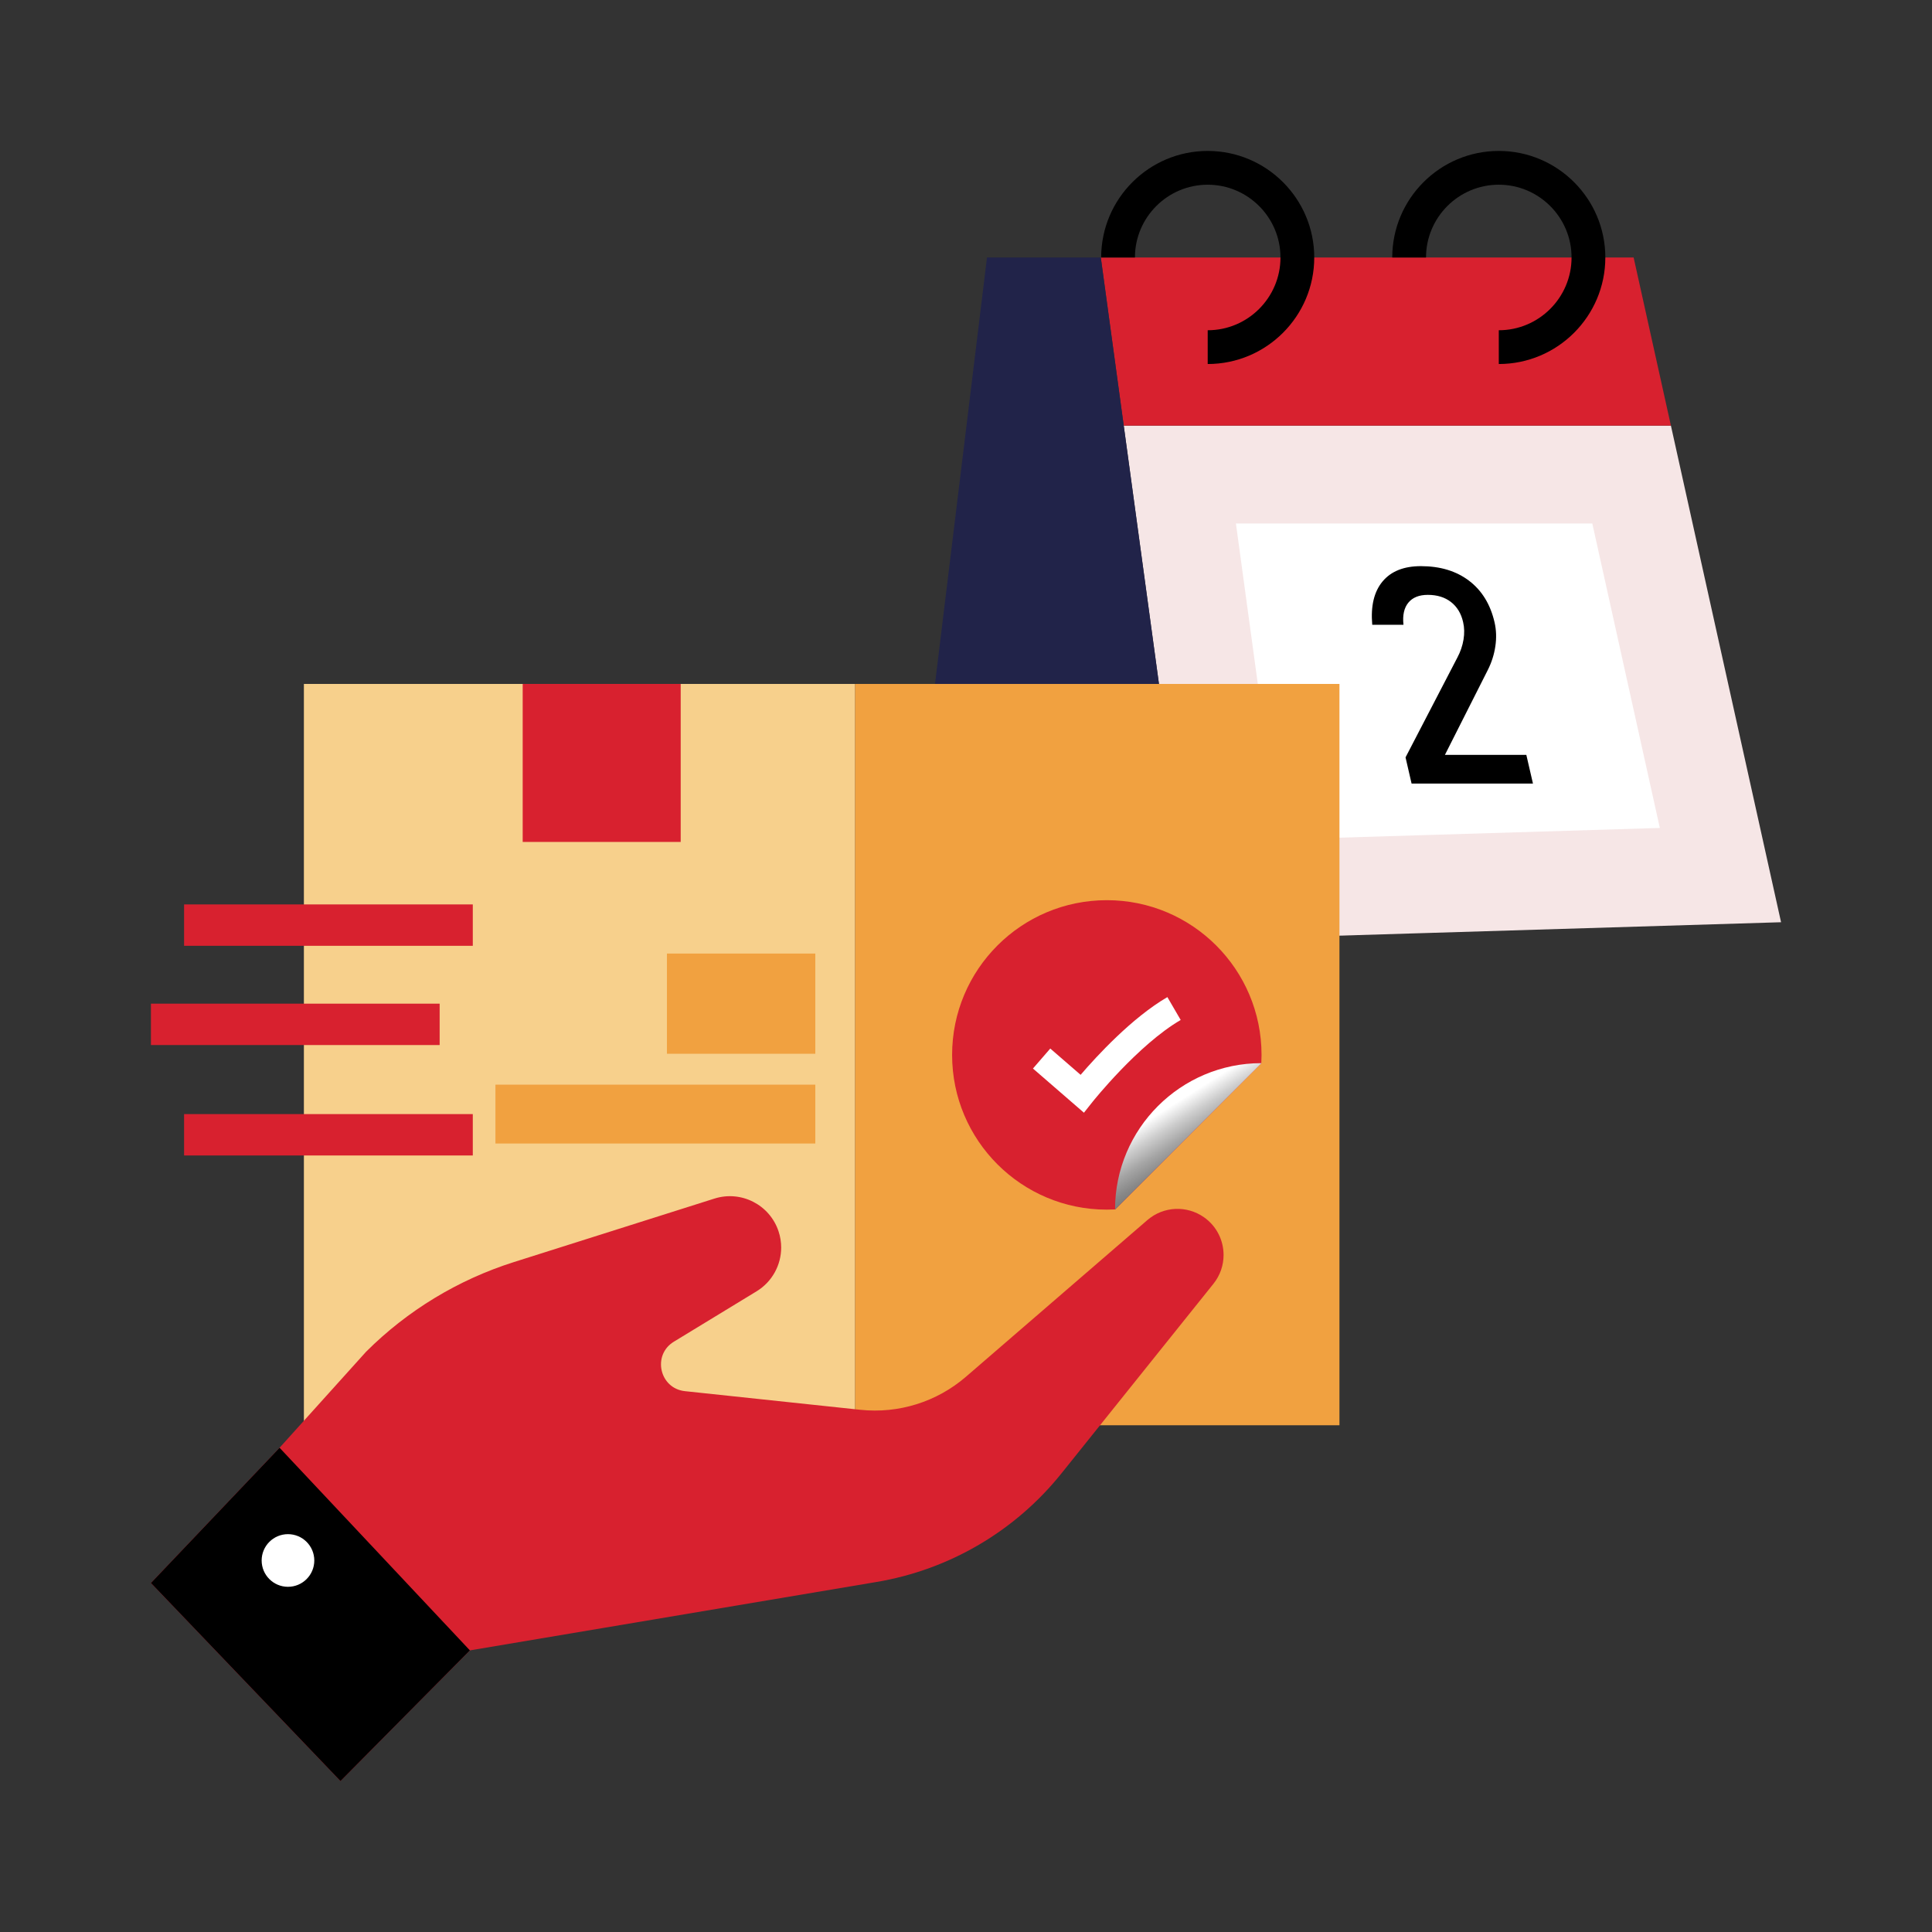
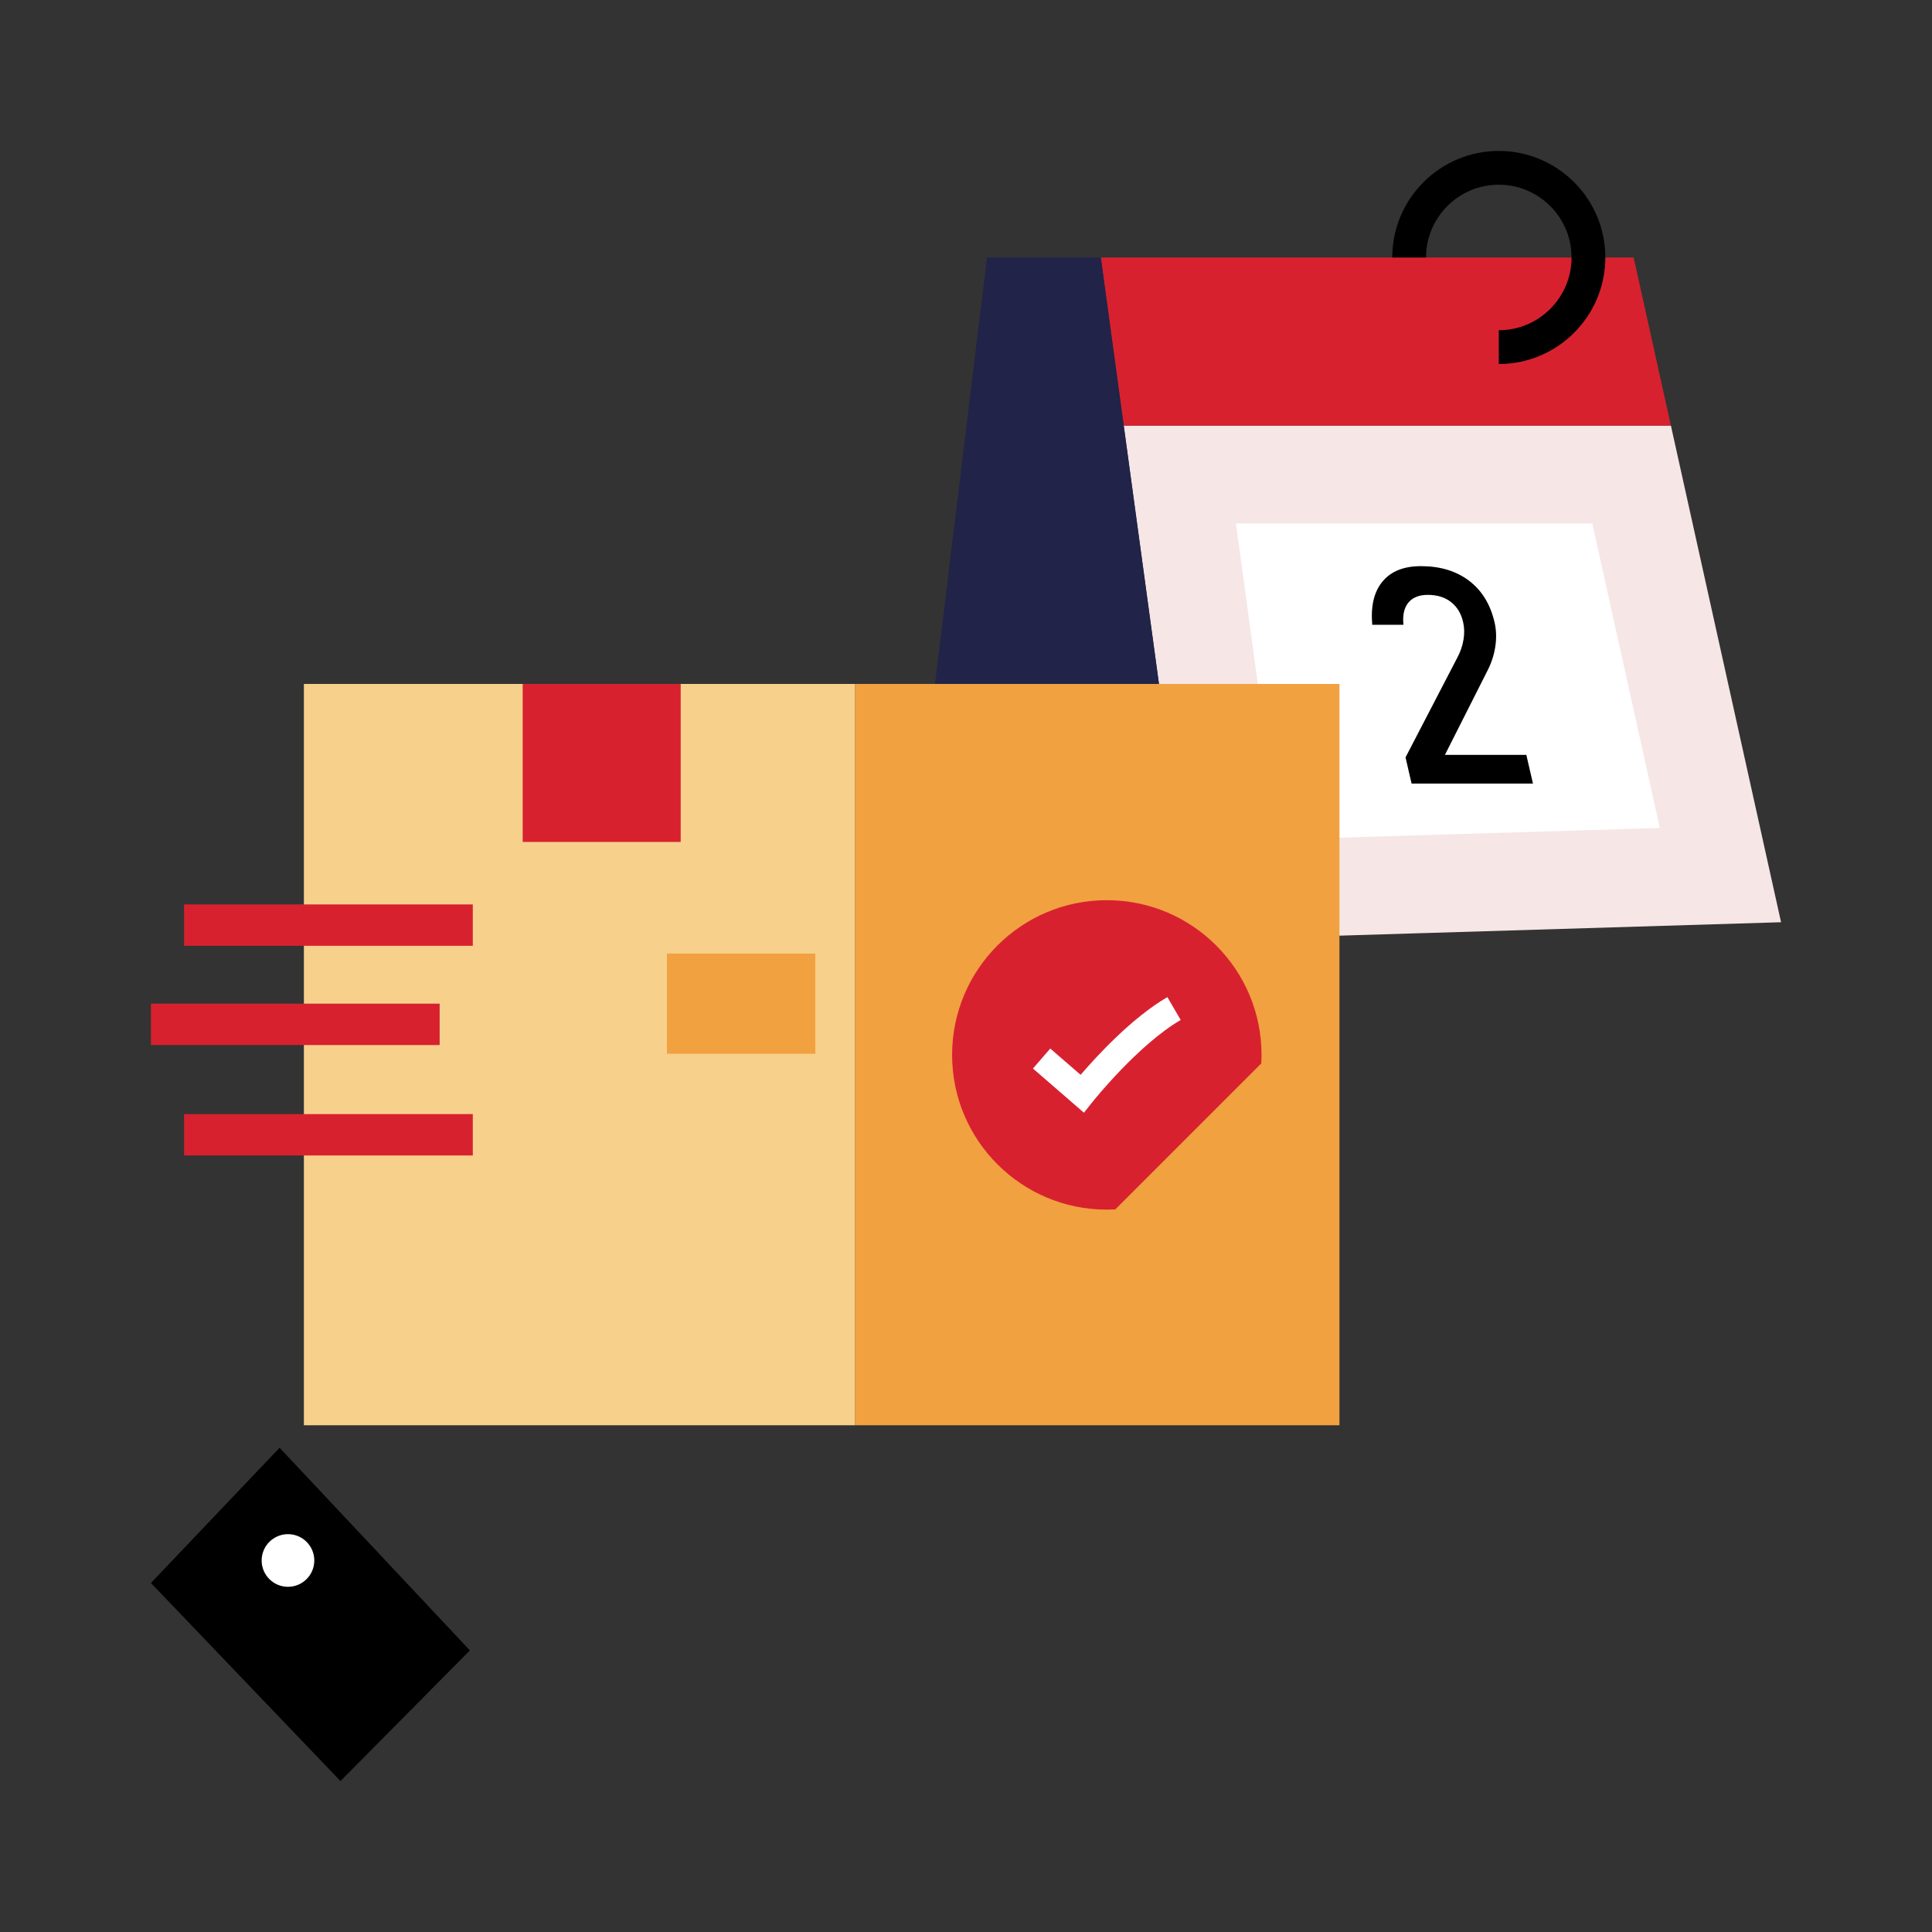
<svg xmlns="http://www.w3.org/2000/svg" version="1.1" id="guide" x="0px" y="0px" viewBox="0 0 512 512" style="enable-background:new 0 0 512 512;" xml:space="preserve">
  <rect x="0" y="0" width="512" height="512" fill="#333333" stroke="none" />
  <style type="text/css">
	.st0{fill:#D8212F;}
	.st1{fill:#212349;}
	.st2{fill:#FFFFFF;}
	.st3{fill:#C6C6C5;}
	.st4{fill:#F7D08C;}
	.st5{fill:#F1A140;}
	.st6{fill:url(#SVGID_1_);}
	.st7{fill:url(#SVGID_00000043454452416850848680000005064479781388596907_);}
	.st8{fill:#F6E6E6;}
	.st9{fill:url(#SVGID_00000083787799234503301900000001936924121668876478_);}
	.st10{fill:url(#SVGID_00000052072607573712095450000015478277463629253764_);}
	.st11{fill:url(#SVGID_00000132046137520416434030000004858930445627026863_);}
	.st12{fill:#BDECB2;}
	.st13{fill:#F3BB46;}
</style>
  <g>
    <g>
      <g>
        <polygon class="st8" points="472,244.402 378.354,247.248 347.246,248.188 316.397,249.128      316.138,247.248 297.8,112.784 442.807,112.784    " />
        <polygon class="st2" points="327.533,138.737 421.98,138.737 439.874,219.414 377.565,221.307      338.953,222.475    " />
        <polygon class="st0" points="442.807,112.784 297.8,112.784 291.724,68.234 432.927,68.234         " />
        <polygon class="st1" points="316.138,247.248 240.085,244.402 261.564,68.234 291.724,68.234      297.8,112.784    " />
-         <path d="M320.055,96.468v-8.949c10.634,0,19.284-8.651,19.284-19.284     s-8.651-19.284-19.284-19.284c-10.633,0-19.285,8.651-19.285,19.284h-8.949     C291.82,52.665,304.486,40,320.055,40c15.568,0,28.234,12.665,28.234,28.234     S335.623,96.468,320.055,96.468z" />
        <path d="M397.195,96.468v-8.949c10.633,0,19.284-8.651,19.284-19.284     S407.829,48.949,397.195,48.949c-10.634,0-19.285,8.651-19.285,19.284h-8.949     C368.961,52.665,381.627,40,397.195,40s28.234,12.665,28.234,28.234     S412.764,96.468,397.195,96.468z" />
      </g>
      <g>
        <path d="M374.085,207.658l-1.603-6.943l13.766-26.516     c0.8-1.516,1.333-3.085,1.6-4.707c0.266-1.621,0.233-3.151-0.099-4.589     l-0.018-0.079c-0.525-2.275-1.599-4.04-3.223-5.295     c-1.624-1.255-3.664-1.883-6.122-1.883c-2.302,0-4.019,0.686-5.153,2.059     c-1.134,1.373-1.569,3.315-1.303,5.825l0.009,0.039h-8.276l-0.009-0.039     c-0.429-4.916,0.482-8.727,2.734-11.434c2.251-2.706,5.639-4.06,10.163-4.06     c5.125,0,9.385,1.294,12.782,3.883c3.395,2.589,5.64,6.25,6.732,10.983     l0.009,0.039c0.465,2.014,0.534,4.126,0.207,6.335     c-0.327,2.21-1.003,4.321-2.029,6.335l-11.334,22.437h21.574l1.757,7.61     H374.085z" />
      </g>
    </g>
    <rect x="226.566" y="181.251" class="st5" width="128.404" height="196.457" />
    <rect x="80.535" y="181.251" class="st4" width="146.031" height="196.457" />
    <rect x="176.745" y="252.702" class="st5" width="39.319" height="26.553" />
-     <rect x="131.298" y="287.446" class="st5" width="84.766" height="15.599" />
-     <path class="st0" d="M324.26,332.59c0,2.67-0.88,5.37-2.69,7.63l-40.27,50.24   c-12.25,15.29-29.7,25.53-49.01,28.78l-107.76,18.13L90.23,472L40,419.51   l34.09-35.84l22.92-25.44c10.95-10.93,24.37-19.07,39.12-23.75   l53.19-16.84c7.08-2.24,14.65,1.61,17,8.66   c0.47,1.42,0.7,2.87,0.7,4.3c0,4.64-2.38,9.09-6.52,11.61   l-21.922,13.354c-5.792,3.528-3.803,12.393,2.94,13.109l46.461,4.936   c10.151,1.079,20.295-2.095,28.021-8.767l48.06-41.502   c4.25-3.68,10.46-3.97,15.04-0.73C322.48,325,324.26,328.77,324.26,332.59z" />
    <polygon points="124.53,437.37 90.23,472 40,419.51 74.09,383.67  " />
    <circle class="st2" cx="76.316" cy="413.543" r="6.976" />
    <rect x="138.519" y="181.251" class="st0" width="41.872" height="41.872" />
    <rect x="40" y="265.979" class="st0" width="76.511" height="10.968" />
    <rect x="48.784" y="239.681" class="st0" width="76.511" height="10.968" />
    <rect x="48.784" y="295.246" class="st0" width="76.511" height="10.968" />
    <g>
      <g>
        <path class="st0" d="M334.322,279.565c0,0.731-0.022,1.454-0.059,2.177v0.059     l-38.706,38.706h-0.059c-0.723,0.037-1.447,0.059-2.177,0.059     c-22.645,0-41.001-18.364-41.001-41.001c0-22.645,18.357-41.009,41.001-41.009     S334.322,256.92,334.322,279.565z" />
        <path class="st2" d="M287.253,294.88l-13.51-11.707l4.593-5.299l8.04,6.968     c4.245-4.944,13.608-15.135,22.993-20.598l3.528,6.061     c-11.272,6.561-23.248,21.558-23.368,21.709L287.253,294.88z" />
      </g>
      <linearGradient id="SVGID_1_" gradientUnits="userSpaceOnUse" x1="304.94" y1="285.395" x2="322.466" y2="313.098">
        <stop offset="0.285" style="stop-color:#FFFFFF" />
        <stop offset="0.425" style="stop-color:#CDCDCD" />
        <stop offset="0.557" style="stop-color:#A5A5A5" />
        <stop offset="0.677" style="stop-color:#888888" />
        <stop offset="0.782" style="stop-color:#767676" />
        <stop offset="0.858" style="stop-color:#707070" />
      </linearGradient>
-       <path class="st6" d="M334.322,281.742l-0.059,0.059l-38.706,38.706l-0.059,0.059v-0.059    c0.03-21.397,17.367-38.735,38.765-38.765H334.322z" />
    </g>
  </g>
</svg>